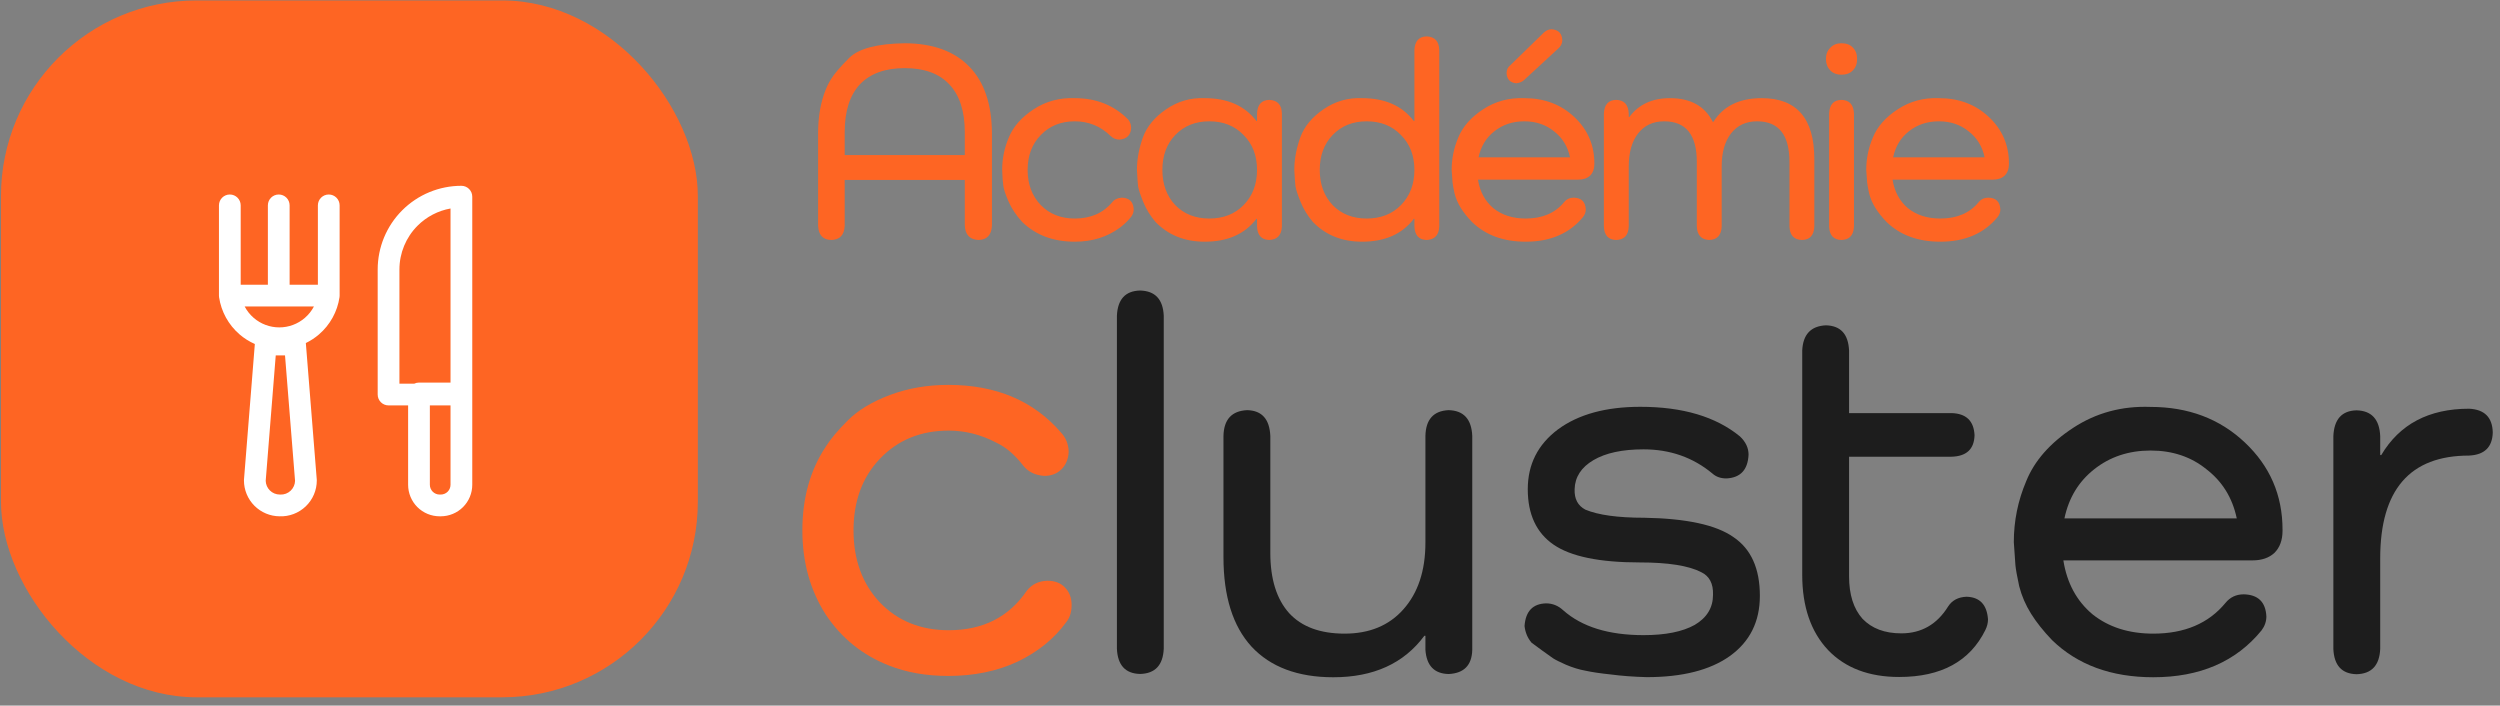
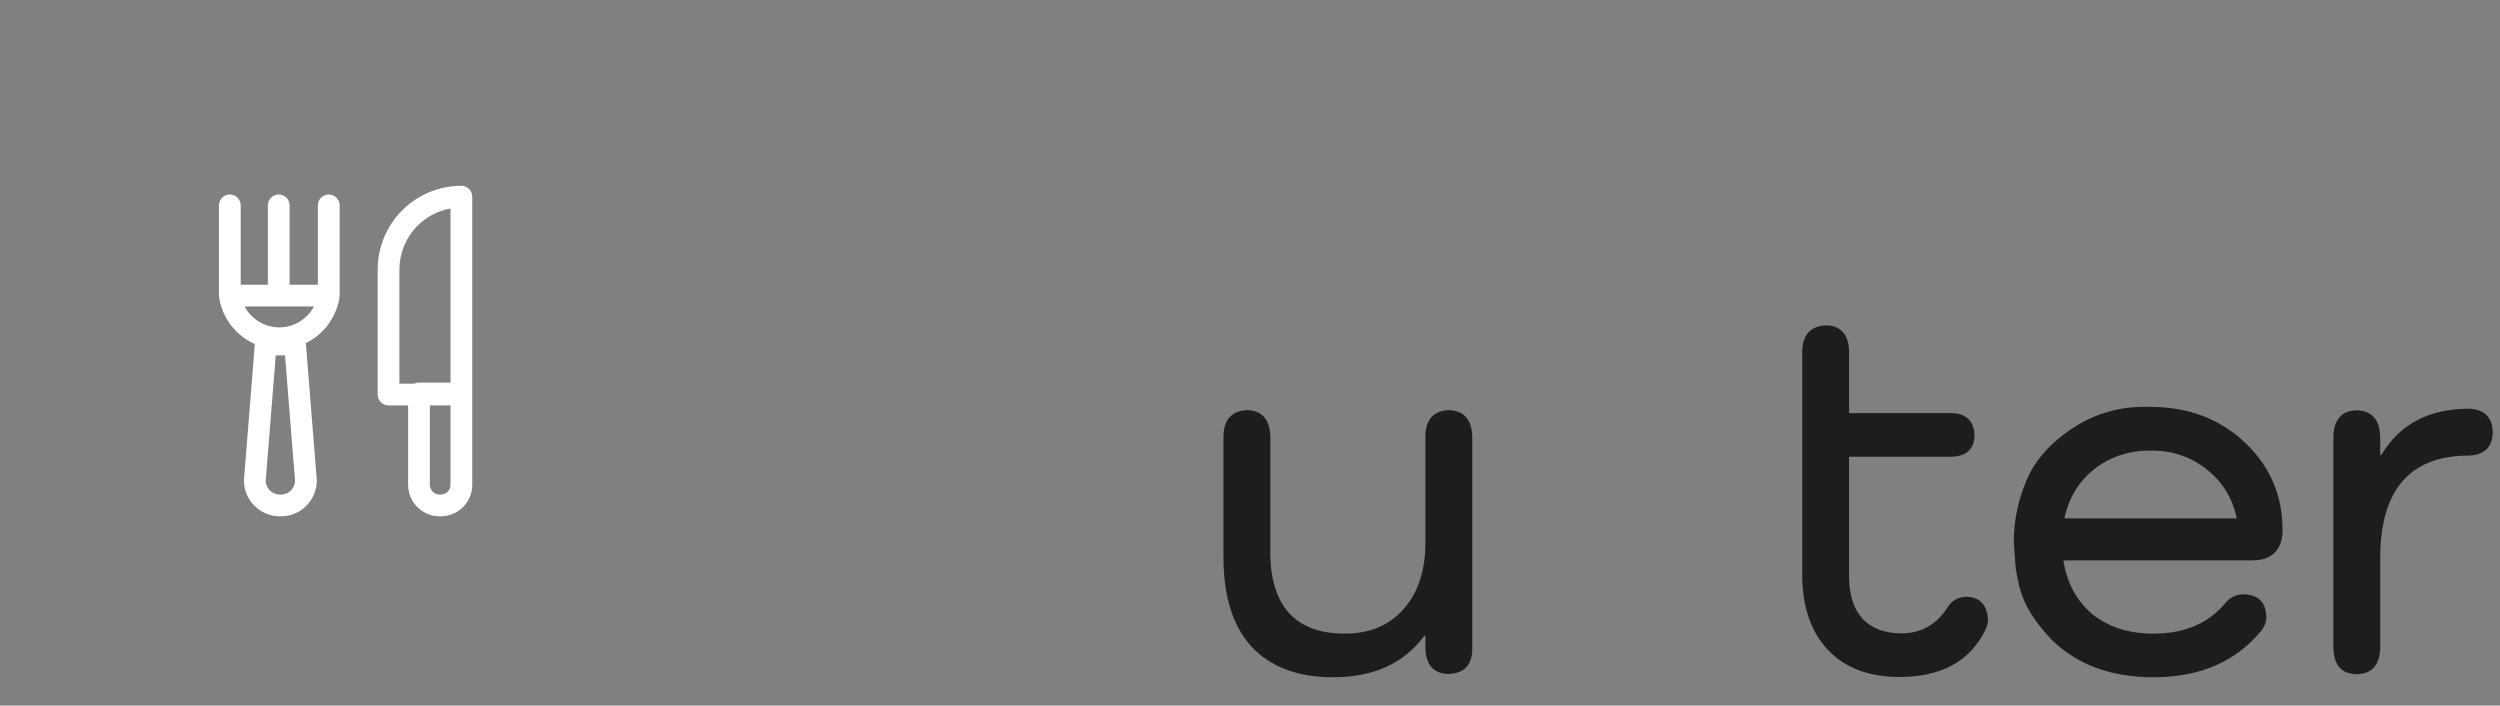
<svg xmlns="http://www.w3.org/2000/svg" width="287" height="81" viewBox="0 0 287 81" fill="none">
  <rect x="0" y="0" width="287" height="81" fill="#808080" stroke="none" />
-   <rect x="0.112" y="0.051" width="80" height="80" rx="22.465" fill="#FE6523" />
  <path fill-rule="evenodd" clip-rule="evenodd" d="M51.72 23.936C50.297 24.19 48.974 24.874 47.938 25.91C46.603 27.244 45.854 29.053 45.854 30.94V44.045H47.556C47.72 43.965 47.905 43.92 48.1 43.92H51.72V23.936ZM54.216 22.578C54.216 21.889 53.657 21.33 52.968 21.33C50.419 21.33 47.975 22.343 46.172 24.145C44.37 25.947 43.358 28.392 43.358 30.94V45.293C43.358 45.983 43.916 46.541 44.606 46.541H46.852V55.652C46.852 56.612 47.234 57.533 47.912 58.212C48.591 58.89 49.512 59.272 50.472 59.272H50.596C51.556 59.272 52.477 58.89 53.156 58.212C53.835 57.533 54.216 56.612 54.216 55.652V22.578ZM49.348 46.541H51.72V55.652C51.72 55.95 51.601 56.236 51.391 56.447C51.18 56.657 50.894 56.775 50.596 56.775H50.472C50.174 56.775 49.888 56.657 49.677 56.447C49.467 56.236 49.348 55.95 49.348 55.652V46.541ZM26.384 22.328C27.073 22.328 27.632 22.887 27.632 23.577V32.688H30.752V23.577C30.752 22.887 31.311 22.328 32 22.328C32.69 22.328 33.248 22.887 33.248 23.577V32.688H36.493V23.577C36.493 22.887 37.052 22.328 37.741 22.328C38.431 22.328 38.989 22.887 38.989 23.577V33.936C38.989 33.997 38.985 34.058 38.976 34.119C38.73 35.777 37.896 37.29 36.627 38.385C36.163 38.785 35.652 39.119 35.109 39.382C35.112 39.405 35.114 39.429 35.116 39.453L36.364 55.053C36.367 55.086 36.368 55.119 36.368 55.152C36.369 55.708 36.257 56.259 36.039 56.77C35.821 57.282 35.501 57.744 35.099 58.129C34.698 58.514 34.222 58.814 33.702 59.01C33.19 59.203 32.645 59.292 32.098 59.272C31.015 59.264 29.979 58.831 29.213 58.065C28.44 57.293 28.006 56.245 28.006 55.153C28.006 55.12 28.008 55.087 28.01 55.053L29.255 39.492C28.622 39.215 28.03 38.843 27.498 38.385C26.229 37.29 25.396 35.777 25.149 34.119C25.14 34.058 25.136 33.997 25.136 33.936V23.577C25.136 22.887 25.695 22.328 26.384 22.328ZM31.655 40.8L30.503 55.196C30.514 55.611 30.683 56.006 30.978 56.3C31.282 56.605 31.695 56.775 32.125 56.775C32.143 56.775 32.161 56.776 32.179 56.777C32.398 56.786 32.617 56.751 32.822 56.674C33.027 56.597 33.214 56.479 33.372 56.327C33.531 56.175 33.657 55.993 33.742 55.792C33.823 55.603 33.867 55.401 33.872 55.196L32.72 40.8H31.655ZM36.039 35.184H28.086C28.346 35.678 28.699 36.123 29.128 36.494C29.944 37.198 30.985 37.585 32.063 37.585C33.14 37.585 34.181 37.198 34.997 36.494C35.426 36.123 35.779 35.678 36.039 35.184Z" fill="white" />
-   <path d="M103.897 4.965C107.114 4.987 109.576 5.884 111.283 7.657C112.99 9.408 113.854 11.957 113.876 15.305V25.875C113.832 26.97 113.318 27.528 112.333 27.549C111.327 27.506 110.801 26.948 110.758 25.875V20.656H96.971V25.908C96.927 26.98 96.412 27.528 95.428 27.549C94.465 27.528 93.962 26.98 93.918 25.908V15.305C93.918 13.664 94.137 12.187 94.574 10.874C94.815 10.174 95.088 9.583 95.395 9.101C95.745 8.51 96.445 7.69 97.496 6.639C98.59 5.567 100.724 5.009 103.897 4.965ZM110.758 17.8V15.174C110.758 12.767 110.167 10.94 108.985 9.692C107.825 8.445 106.118 7.821 103.864 7.821C101.61 7.821 99.892 8.445 98.71 9.692C97.55 10.94 96.971 12.767 96.971 15.174V17.8H110.758ZM130.15 24.037C130.15 24.343 130.052 24.628 129.855 24.891C129.527 25.306 129.111 25.711 128.608 26.105C127.141 27.199 125.401 27.747 123.388 27.747C120.915 27.747 118.902 26.991 117.348 25.481C116.67 24.737 116.155 23.971 115.805 23.184C115.455 22.396 115.247 21.783 115.182 21.345C115.116 20.886 115.072 20.273 115.05 19.507C115.05 18.216 115.302 16.98 115.805 15.798C116.309 14.55 117.261 13.467 118.661 12.548C120.062 11.629 121.637 11.202 123.388 11.268C125.839 11.268 127.874 12.077 129.494 13.697C129.735 13.981 129.855 14.31 129.855 14.682C129.811 15.513 129.363 15.962 128.509 16.027C128.137 16.027 127.809 15.896 127.524 15.634C126.364 14.496 124.986 13.927 123.388 13.927C121.791 13.927 120.489 14.452 119.482 15.502C118.475 16.531 117.972 17.866 117.972 19.507C117.972 21.148 118.475 22.494 119.482 23.545C120.489 24.573 121.791 25.087 123.388 25.087C125.205 25.087 126.638 24.464 127.688 23.216C127.907 22.91 128.268 22.735 128.772 22.691C129.647 22.713 130.107 23.162 130.15 24.037ZM145.718 11.465C146.659 11.508 147.141 12.034 147.162 13.04V26.007C147.119 26.991 146.637 27.506 145.718 27.549C144.821 27.528 144.35 27.013 144.307 26.007V25.12H144.241C142.906 26.871 140.926 27.747 138.299 27.747C136.002 27.747 134.12 26.991 132.653 25.481C132.041 24.759 131.57 23.993 131.242 23.184C130.914 22.374 130.717 21.772 130.651 21.378C130.607 20.962 130.563 20.339 130.52 19.507C130.52 18.303 130.749 17.056 131.209 15.765C131.669 14.518 132.555 13.445 133.868 12.548C135.203 11.629 136.68 11.202 138.299 11.268C140.926 11.268 142.906 12.143 144.241 13.894H144.307V13.04C144.35 12.012 144.821 11.487 145.718 11.465ZM138.825 25.087C140.444 25.087 141.757 24.573 142.764 23.545C143.792 22.494 144.307 21.148 144.307 19.507C144.307 17.866 143.792 16.531 142.764 15.502C141.757 14.452 140.444 13.927 138.825 13.927C137.227 13.927 135.925 14.452 134.918 15.502C133.934 16.531 133.441 17.866 133.441 19.507C133.441 21.148 133.934 22.494 134.918 23.545C135.925 24.573 137.227 25.087 138.825 25.087ZM163.784 4.177C164.725 4.221 165.207 4.746 165.228 5.753V26.007C165.185 26.991 164.703 27.506 163.784 27.549C162.887 27.528 162.416 27.013 162.373 26.007V25.12H162.307C160.972 26.871 158.991 27.747 156.365 27.747C154.068 27.747 152.185 26.991 150.719 25.481C150.106 24.759 149.636 23.993 149.308 23.184C148.979 22.374 148.783 21.772 148.717 21.378C148.673 20.962 148.629 20.339 148.586 19.507C148.586 18.303 148.815 17.056 149.275 15.765C149.734 14.518 150.621 13.445 151.934 12.548C153.269 11.629 154.746 11.202 156.365 11.268C158.991 11.268 160.972 12.143 162.307 13.894H162.373V5.753C162.416 4.724 162.887 4.199 163.784 4.177ZM156.891 25.087C158.51 25.087 159.823 24.573 160.83 23.545C161.858 22.494 162.373 21.148 162.373 19.507C162.373 17.866 161.858 16.531 160.83 15.502C159.823 14.452 158.51 13.927 156.891 13.927C155.293 13.927 153.991 14.452 152.984 15.502C151.999 16.531 151.507 17.866 151.507 19.507C151.507 21.148 151.999 22.494 152.984 23.545C153.991 24.573 155.293 25.087 156.891 25.087ZM183.032 18.752V18.818C183.032 19.387 182.868 19.835 182.539 20.164C182.211 20.47 181.762 20.623 181.193 20.623H169.671C169.89 22.002 170.481 23.096 171.444 23.906C172.429 24.694 173.665 25.087 175.153 25.087C177.057 25.087 178.524 24.464 179.552 23.216C179.837 22.866 180.209 22.691 180.668 22.691C181.544 22.713 182.003 23.162 182.047 24.037C182.047 24.343 181.948 24.628 181.751 24.891C180.198 26.794 177.998 27.747 175.153 27.747C172.593 27.747 170.536 26.991 168.982 25.481C168.457 24.934 168.03 24.398 167.702 23.873C167.374 23.348 167.133 22.79 166.98 22.199C166.848 21.586 166.772 21.159 166.75 20.919C166.728 20.656 166.695 20.186 166.651 19.507C166.651 18.216 166.903 16.98 167.406 15.798C167.91 14.55 168.862 13.467 170.262 12.548C171.663 11.629 173.239 11.202 174.989 11.268C177.287 11.268 179.202 11.99 180.734 13.434C182.266 14.879 183.032 16.651 183.032 18.752ZM178.403 15.076C177.462 14.31 176.324 13.927 174.989 13.927C173.654 13.927 172.505 14.31 171.543 15.076C170.602 15.82 170 16.815 169.737 18.063H180.241C179.979 16.815 179.366 15.82 178.403 15.076ZM179.355 4.604C179.355 4.998 179.18 5.337 178.83 5.622L174.989 9.167C174.77 9.386 174.464 9.517 174.07 9.561C173.37 9.495 172.998 9.112 172.954 8.412C172.954 8.018 173.096 7.712 173.381 7.493L177.221 3.751C177.506 3.488 177.812 3.357 178.141 3.357C178.907 3.422 179.311 3.838 179.355 4.604ZM202.244 11.268C206.271 11.268 208.284 13.598 208.284 18.26V26.007C208.241 27.013 207.77 27.528 206.873 27.549C205.954 27.528 205.472 27.013 205.429 26.007V18.588C205.429 15.48 204.192 13.927 201.719 13.927C200.45 13.927 199.454 14.386 198.732 15.305C198.01 16.224 197.649 17.494 197.649 19.113V26.007C197.605 27.013 197.124 27.528 196.204 27.549C195.307 27.506 194.837 26.991 194.793 26.007V18.588C194.793 15.48 193.546 13.927 191.051 13.927C189.781 13.927 188.786 14.386 188.064 15.305C187.341 16.224 186.98 17.494 186.98 19.113V26.007C186.937 27.013 186.455 27.528 185.536 27.549C184.639 27.528 184.168 27.013 184.124 26.007V13.04C184.168 12.012 184.639 11.487 185.536 11.465C186.455 11.487 186.937 12.012 186.98 13.04V13.434H187.046C188.118 11.99 189.672 11.268 191.707 11.268C194.071 11.268 195.712 12.176 196.631 13.992H196.697C197.835 12.176 199.684 11.268 202.244 11.268ZM211.392 8.576C210.866 8.576 210.44 8.412 210.111 8.084C209.783 7.733 209.619 7.296 209.619 6.771C209.619 6.245 209.783 5.819 210.111 5.49C210.44 5.14 210.866 4.965 211.392 4.965C211.961 4.965 212.398 5.129 212.705 5.458C213.033 5.786 213.197 6.223 213.197 6.771C213.197 7.318 213.033 7.755 212.705 8.084C212.398 8.412 211.961 8.576 211.392 8.576ZM211.392 11.465C212.311 11.487 212.792 12.012 212.836 13.04V26.007C212.792 27.013 212.311 27.528 211.392 27.549C210.494 27.528 210.024 27.013 209.98 26.007V13.04C210.024 12.012 210.494 11.487 211.392 11.465ZM230.626 18.752V18.818C230.626 19.387 230.462 19.835 230.133 20.164C229.805 20.47 229.356 20.623 228.787 20.623H217.265C217.484 22.002 218.075 23.096 219.038 23.906C220.023 24.694 221.259 25.087 222.747 25.087C224.651 25.087 226.118 24.464 227.146 23.216C227.431 22.866 227.803 22.691 228.262 22.691C229.138 22.713 229.597 23.162 229.641 24.037C229.641 24.343 229.542 24.628 229.346 24.891C227.792 26.794 225.592 27.747 222.747 27.747C220.187 27.747 218.13 26.991 216.576 25.481C216.051 24.934 215.624 24.398 215.296 23.873C214.968 23.348 214.727 22.79 214.574 22.199C214.442 21.586 214.366 21.159 214.344 20.919C214.322 20.656 214.289 20.186 214.245 19.507C214.245 18.216 214.497 16.98 215 15.798C215.504 14.55 216.456 13.467 217.856 12.548C219.257 11.629 220.833 11.202 222.583 11.268C224.881 11.268 226.796 11.99 228.328 13.434C229.86 14.879 230.626 16.651 230.626 18.752ZM225.997 15.076C225.056 14.31 223.918 13.927 222.583 13.927C221.248 13.927 220.099 14.31 219.137 15.076C218.196 15.82 217.594 16.815 217.331 18.063H227.835C227.573 16.815 226.96 15.82 225.997 15.076Z" fill="#FE6523" />
  <path d="M283.448 46.921C285.221 47.003 286.127 47.91 286.169 49.641C286.127 51.331 285.221 52.217 283.448 52.3C276.648 52.3 273.248 56.236 273.248 64.108V74.494C273.165 76.39 272.259 77.358 270.528 77.399C268.838 77.358 267.952 76.39 267.869 74.494V50.074C267.952 48.137 268.838 47.148 270.528 47.106C272.259 47.148 273.165 48.137 273.248 50.074V52.238H273.371C275.473 48.693 278.832 46.921 283.448 46.921Z" fill="#1D1D1D" />
  <path d="M262.035 60.809V60.933C262.035 62.004 261.726 62.849 261.108 63.467C260.489 64.044 259.645 64.333 258.573 64.333H236.873C237.285 66.93 238.398 68.99 240.212 70.515C242.066 71.999 244.395 72.741 247.198 72.741C250.783 72.741 253.545 71.566 255.482 69.217C256.018 68.558 256.718 68.228 257.584 68.228C259.232 68.269 260.098 69.114 260.18 70.763C260.18 71.34 259.995 71.875 259.624 72.37C256.698 75.956 252.556 77.748 247.198 77.748C242.375 77.748 238.501 76.326 235.575 73.483C234.586 72.452 233.782 71.442 233.164 70.453C232.546 69.464 232.092 68.413 231.804 67.3C231.556 66.146 231.412 65.343 231.371 64.889C231.33 64.395 231.268 63.509 231.186 62.231C231.186 59.799 231.66 57.471 232.607 55.245C233.555 52.896 235.348 50.856 237.986 49.125C240.624 47.394 243.591 46.59 246.888 46.714C251.216 46.714 254.822 48.074 257.707 50.794C260.592 53.514 262.035 56.852 262.035 60.809ZM253.318 53.885C251.546 52.442 249.403 51.721 246.888 51.721C244.374 51.721 242.211 52.442 240.397 53.885C238.625 55.286 237.491 57.161 236.997 59.511H256.78C256.285 57.161 255.131 55.286 253.318 53.885Z" fill="#1D1D1D" />
  <path d="M228.223 71.102C228.223 71.514 228.12 71.926 227.914 72.338C226.142 75.924 222.845 77.717 218.023 77.717C214.561 77.717 211.84 76.686 209.862 74.626C207.884 72.524 206.895 69.639 206.895 65.971V40.252C206.977 38.398 207.884 37.429 209.615 37.347C211.305 37.388 212.191 38.356 212.273 40.252V47.424H224.019C225.709 47.465 226.595 48.31 226.678 49.959C226.637 51.566 225.75 52.39 224.019 52.431H212.273V66.156C212.273 68.258 212.788 69.886 213.819 71.04C214.89 72.153 216.374 72.709 218.27 72.709C220.578 72.709 222.371 71.679 223.648 69.618C224.102 68.917 224.802 68.546 225.75 68.505C227.275 68.546 228.1 69.412 228.223 71.102Z" fill="#1D1D1D" />
-   <path d="M180.766 56.16C180.725 57.273 181.137 58.056 182.003 58.509C183.486 59.127 185.733 59.437 188.741 59.437C193.605 59.519 197.025 60.261 199.004 61.662C201.023 63.022 202.033 65.269 202.033 68.401C202.033 71.368 200.879 73.676 198.571 75.325C196.304 76.932 193.131 77.736 189.05 77.736C187.525 77.695 186.145 77.592 184.908 77.427C183.713 77.303 182.744 77.159 182.003 76.994C181.302 76.871 180.56 76.644 179.777 76.314C179.035 75.984 178.54 75.737 178.293 75.572C178.046 75.407 177.613 75.098 176.995 74.645C176.377 74.192 175.985 73.903 175.82 73.779C175.367 73.244 175.099 72.605 175.017 71.863C175.14 70.173 175.965 69.308 177.49 69.266C178.231 69.266 178.891 69.534 179.468 70.07C181.611 71.966 184.682 72.914 188.679 72.914C191.193 72.914 193.151 72.522 194.553 71.739C195.954 70.915 196.654 69.761 196.654 68.277C196.696 67 196.242 66.134 195.294 65.681C193.852 64.939 191.503 64.568 188.247 64.568C183.631 64.568 180.333 63.888 178.355 62.528C176.377 61.168 175.388 59.045 175.388 56.16C175.388 53.316 176.542 51.029 178.85 49.298C181.199 47.567 184.352 46.701 188.308 46.701C193.172 46.701 196.984 47.835 199.746 50.101C200.405 50.72 200.735 51.42 200.735 52.203C200.652 53.934 199.807 54.841 198.2 54.924C197.541 54.924 197.005 54.738 196.593 54.367C194.367 52.513 191.729 51.585 188.679 51.585C186.248 51.585 184.331 51.997 182.93 52.822C181.529 53.646 180.807 54.759 180.766 56.16Z" fill="#1D1D1D" />
  <path d="M166.296 47.085C168.027 47.126 168.934 48.115 169.016 50.052V74.596C168.975 76.368 168.068 77.296 166.296 77.378C164.647 77.337 163.761 76.409 163.638 74.596V72.989H163.514C161.165 76.162 157.682 77.749 153.066 77.749C148.986 77.749 145.853 76.574 143.669 74.225C141.526 71.876 140.454 68.455 140.454 63.962V50.052C140.495 48.157 141.402 47.167 143.174 47.085C144.864 47.126 145.75 48.115 145.833 50.052V63.468C145.833 66.477 146.554 68.785 147.996 70.392C149.439 71.958 151.562 72.741 154.364 72.741C157.208 72.741 159.454 71.814 161.103 69.959C162.793 68.063 163.638 65.508 163.638 62.293V50.052C163.679 48.157 164.565 47.167 166.296 47.085Z" fill="#1D1D1D" />
-   <path d="M130.879 33.352C132.61 33.394 133.517 34.362 133.599 36.258V74.465C133.517 76.36 132.61 77.329 130.879 77.37C129.189 77.329 128.303 76.36 128.221 74.465V36.258C128.303 34.362 129.189 33.394 130.879 33.352Z" fill="#1D1D1D" />
-   <path d="M123.021 69.462C123.021 70.264 122.813 70.922 122.395 71.436C121.015 73.329 119.154 74.838 116.811 75.961C114.468 77.052 111.82 77.598 108.867 77.598C106.331 77.598 104.052 77.197 102.03 76.394C99.013 75.207 96.606 73.265 94.808 70.569C93.011 67.777 92.112 64.551 92.112 60.892C92.112 57.169 93.011 53.959 94.808 51.263C95.354 50.396 96.189 49.401 97.312 48.278C98.499 47.09 100.12 46.111 102.175 45.341C104.229 44.571 106.46 44.185 108.867 44.185C114.355 44.185 118.672 46.015 121.818 49.674C122.363 50.252 122.652 50.974 122.684 51.841C122.652 52.675 122.379 53.349 121.866 53.863C121.352 54.376 120.694 54.633 119.892 54.633C118.865 54.569 118.062 54.184 117.485 53.477C116.522 52.226 115.495 51.343 114.403 50.83C112.638 49.899 110.809 49.433 108.915 49.433C105.705 49.433 103.073 50.509 101.019 52.659C98.997 54.777 97.986 57.522 97.986 60.892C97.986 64.262 98.997 67.022 101.019 69.173C103.073 71.291 105.705 72.35 108.915 72.35C112.831 72.35 115.816 70.842 117.87 67.825C118.448 67.087 119.234 66.701 120.229 66.669C121.096 66.669 121.77 66.926 122.251 67.44C122.765 67.953 123.021 68.627 123.021 69.462Z" fill="#FE6523" />
</svg>